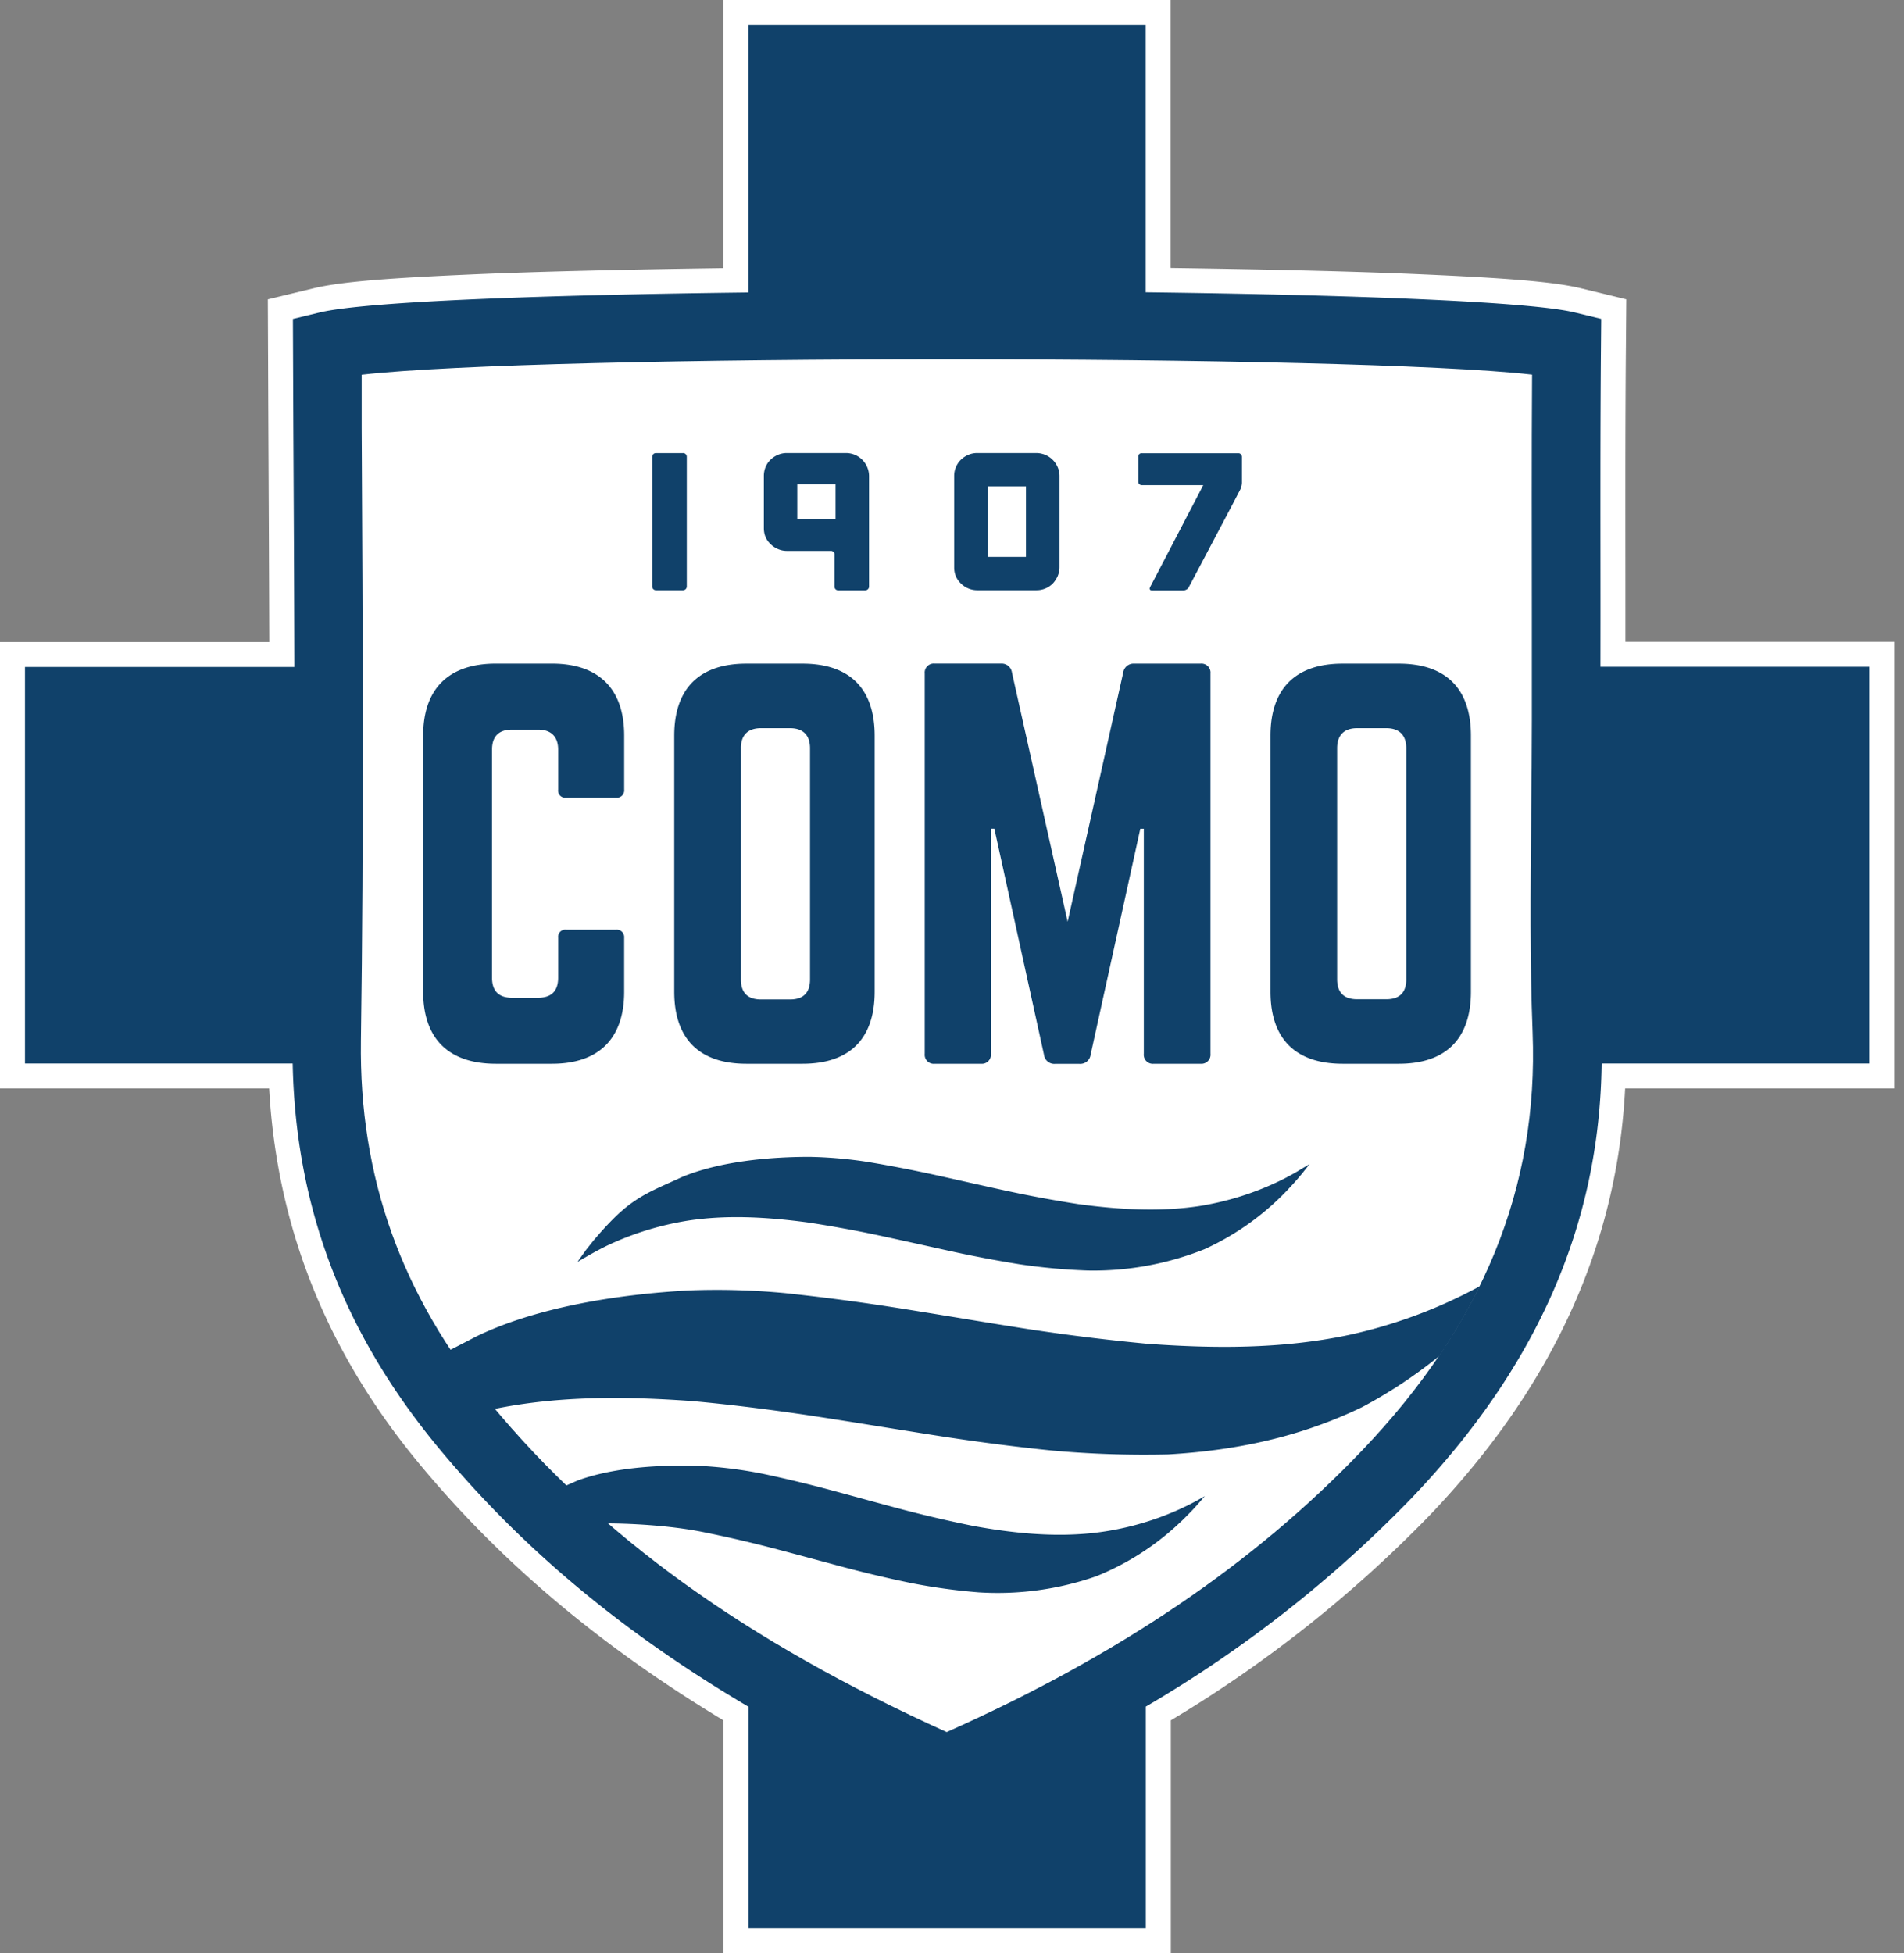
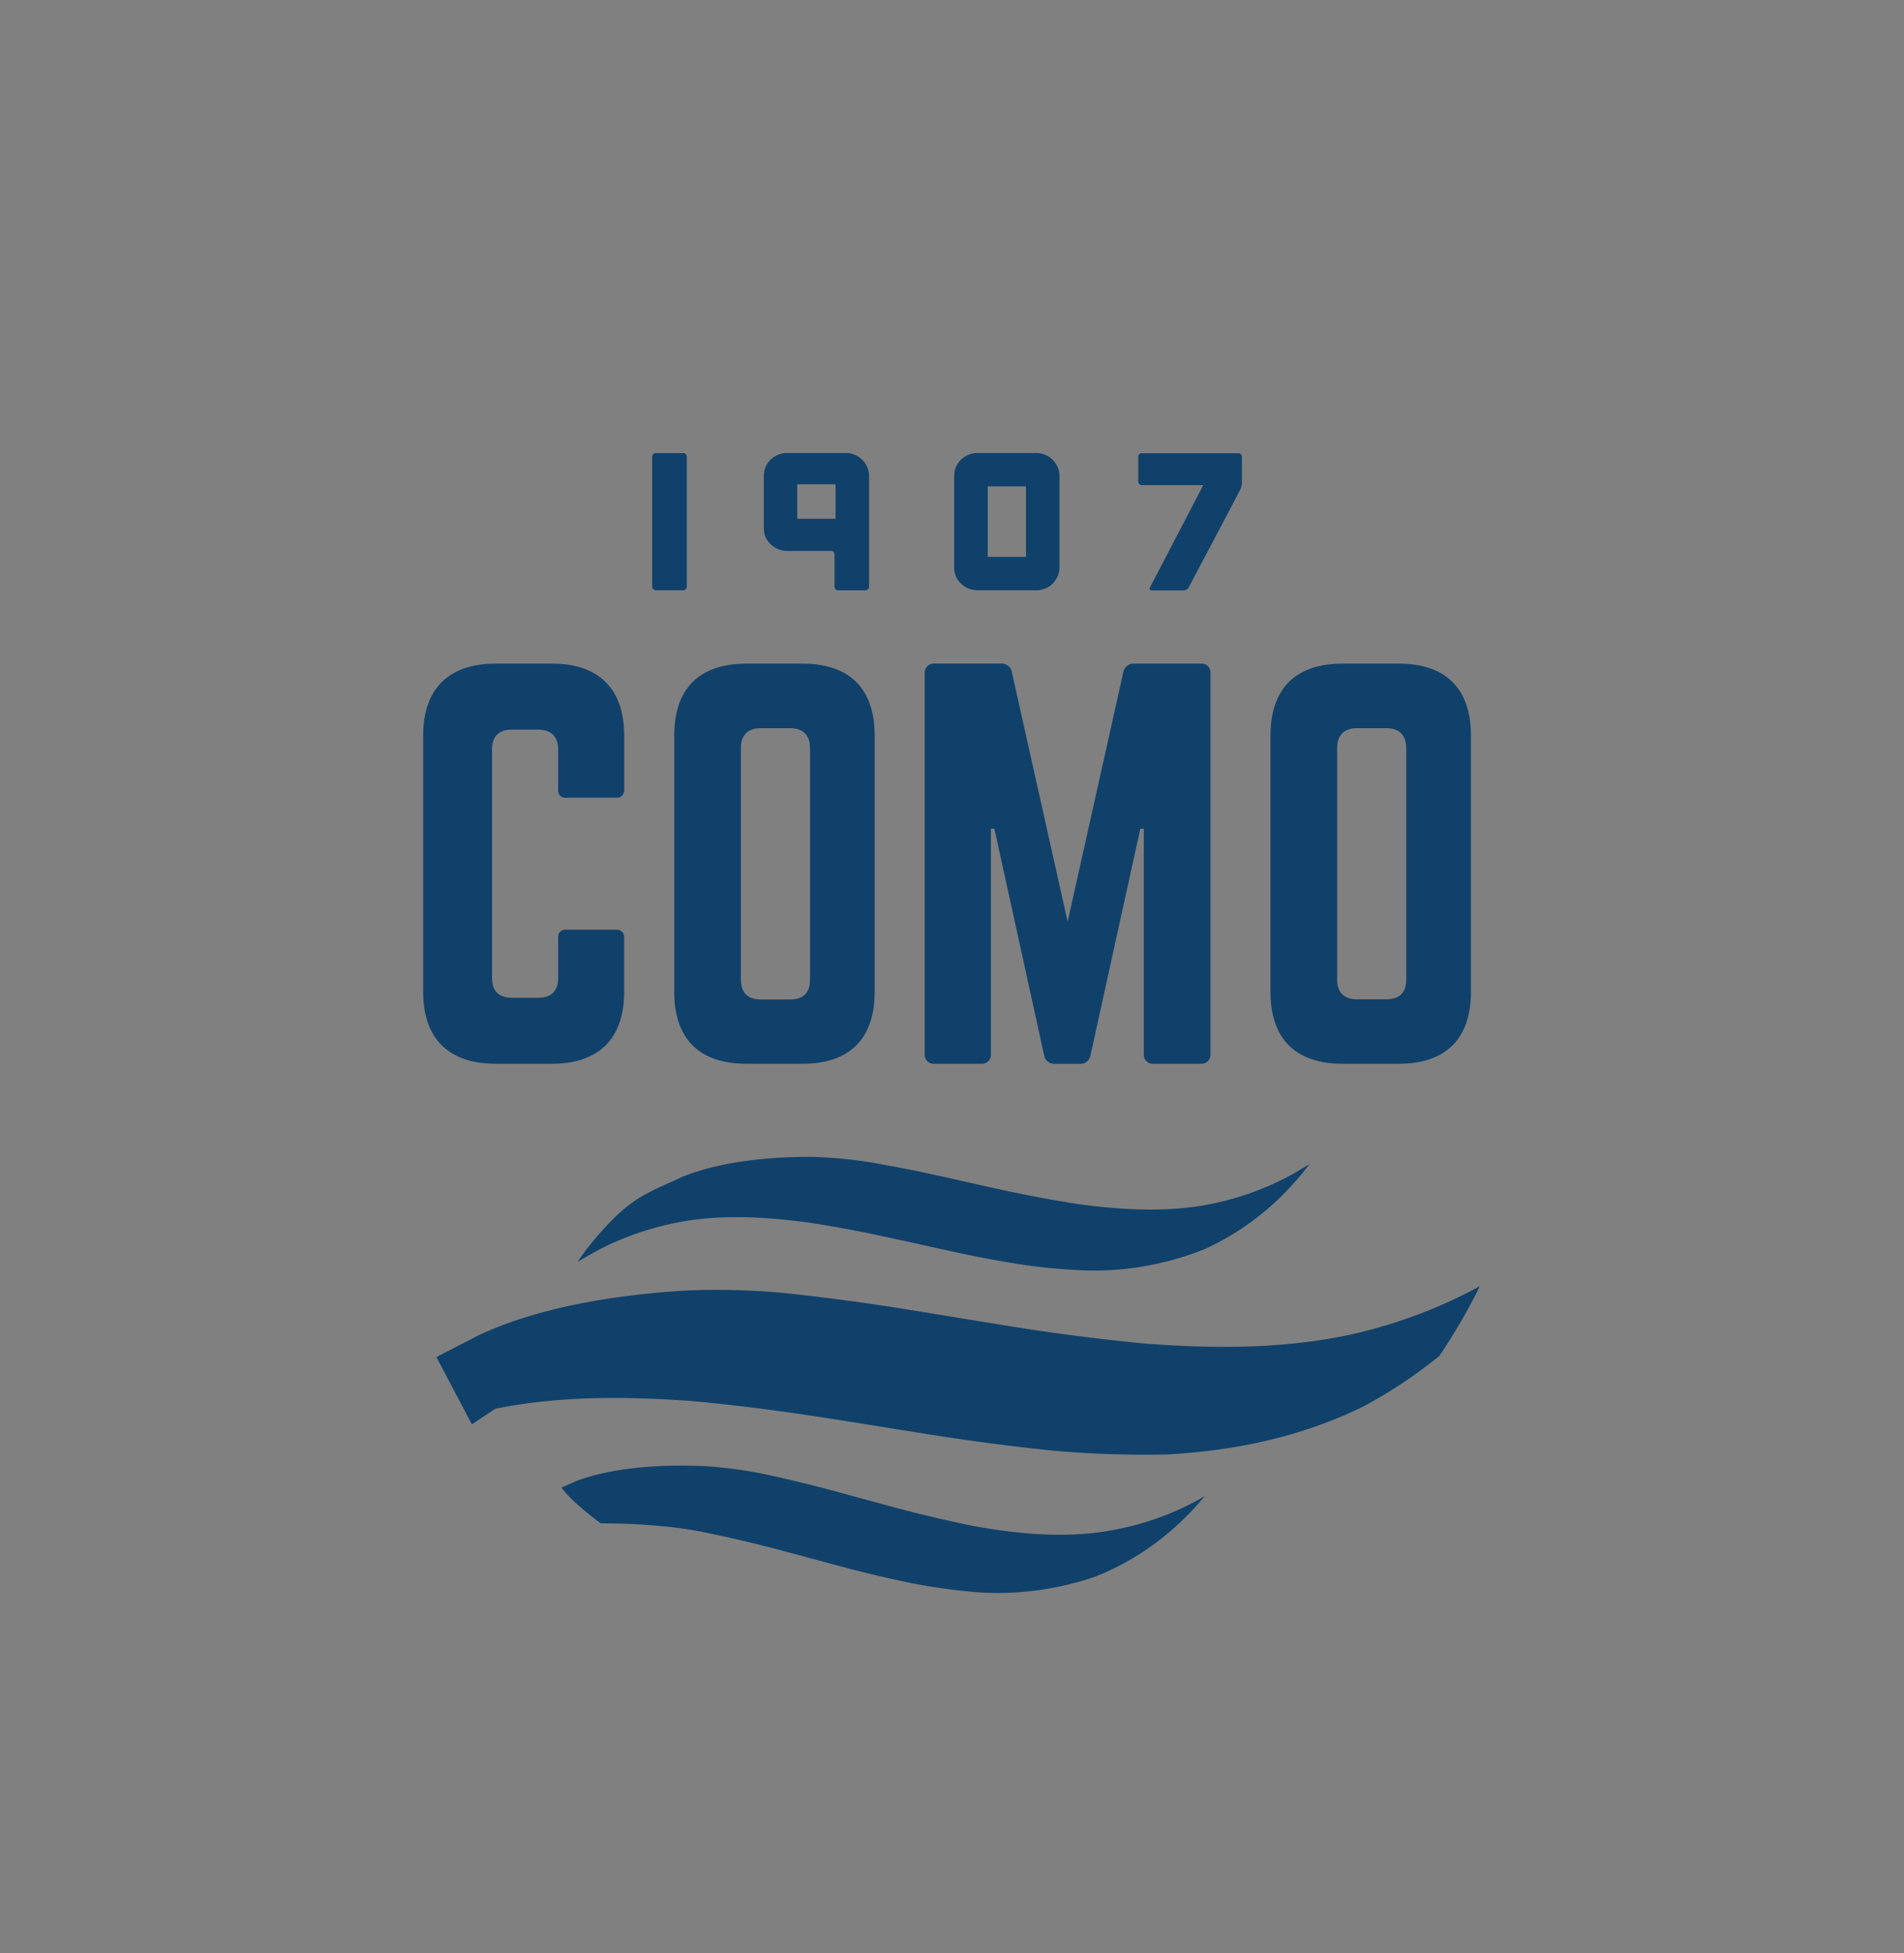
<svg xmlns="http://www.w3.org/2000/svg" width="78" height="80" fill="none">
  <rect width="100%" height="100%" fill="#808080" stroke="none" />
  <g clip-path="url(#clip0_1056_28095)">
-     <path d="M29.635 0v10.983c-3.826.055-7.473.133-10.315.258-3.12.137-5.313.281-6.49.572l-1.858.448.022 5.29c.015 2.885.028 5.812.038 8.748H0v18.286h11.026c.317 5.668 2.337 10.758 6.13 15.347 3.35 4.054 7.443 7.496 12.484 10.537V80h18.325v-9.534a51.75 51.75 0 0010.603-8.397l.002-.002.002-.002c5.02-5.255 7.676-11.053 8.004-17.48H77.6V26.292H66.588v-1.105c0-3.605-.013-7.325.02-11v-.001l.016-1.924-1.87-.456c-1.171-.284-3.364-.43-6.483-.568-2.84-.127-6.487-.206-10.313-.261V0H29.635z" fill="#fff" />
-     <path d="M65.566 25.187c0-3.603-.013-7.325.02-11.01l.01-1.115-1.084-.263c-1.833-.446-9.067-.72-17.576-.827V1.022H30.658V11.98c-8.509.104-15.745.371-17.582.824l-1.077.26.018 4.482c.017 3.222.034 6.49.043 9.775H1.023v16.242H11.99c.116 5.862 2.066 11.012 5.956 15.719 3.385 4.097 7.52 7.564 12.719 10.63v9.066H46.94v-9.074a50.738 50.738 0 0010.89-8.544c5.146-5.386 7.701-11.218 7.783-17.797h10.962v-16.25H65.564l.002-2.126z" fill="#10416A" />
-     <path d="M14.816 15.349v2.175c.045 8.224.09 16.728-.031 25.112-.078 5.572 1.658 10.43 5.311 14.859 4.495 5.438 10.443 9.723 18.686 13.452 7.002-3.118 12.585-6.892 17.013-11.53 4.947-5.176 7.234-10.772 6.99-17.122-.115-2.942-.087-5.883-.06-8.73v-.185c.016-1.3.029-2.59.029-3.879V25.19c0-3.219-.013-6.536.009-9.844-7.402-.843-40.547-.845-47.947.004z" fill="#fff" />
    <path d="M25.57 40.623v-2.212a.303.303 0 00-.33-.329h-2.047a.294.294 0 00-.327.329v1.638c0 .557-.289.821-.823.821h-1.066c-.534 0-.82-.267-.82-.82v-9.343c0-.533.265-.82.82-.82h1.066c.534 0 .823.287.823.82v1.64a.291.291 0 00.327.327h2.048a.301.301 0 00.33-.327v-2.214c0-1.924-1.049-2.95-2.958-2.95h-2.299c-1.93 0-2.978 1.026-2.978 2.95v10.49c0 1.926 1.048 2.95 2.978 2.95h2.299c1.91 0 2.957-1.024 2.957-2.95zm2.051.001c0 1.926 1.026 2.949 2.956 2.949h2.298c1.932 0 2.957-1.023 2.957-2.95v-10.49c0-1.924-1.025-2.949-2.957-2.949h-2.298c-1.93 0-2.956 1.025-2.956 2.95v10.49zm2.73-9.978c0-.533.287-.819.821-.819h1.191c.534 0 .821.286.821.82v9.471c0 .558-.287.821-.82.821h-1.192c-.534 0-.82-.267-.82-.82v-9.473zm7.944 12.927h1.889a.373.373 0 00.41-.409v-9.22h.142l2.033 9.261a.425.425 0 00.452.372h1.005a.427.427 0 00.452-.372l2.037-9.26h.143v9.22a.371.371 0 00.411.408h1.91a.373.373 0 00.41-.409v-15.57a.371.371 0 00-.41-.41h-2.714a.428.428 0 00-.452.371l-2.276 10.2-2.28-10.202a.425.425 0 00-.45-.371h-2.712a.372.372 0 00-.412.41v15.572a.371.371 0 00.412.409zM57.3 27.184h-2.298c-1.93 0-2.955 1.025-2.955 2.95v10.49c0 1.926 1.025 2.949 2.955 2.949h2.299c1.931 0 2.957-1.023 2.957-2.95v-10.49c0-1.924-1.026-2.949-2.957-2.949zm.31 12.927c0 .557-.287.82-.821.82h-1.191c-.535 0-.821-.267-.821-.82v-9.465c0-.533.286-.819.82-.819h1.192c.534 0 .82.286.82.82v9.464zM27.982 18.559h-1.11a.152.152 0 00-.154.152v5.314c0 .084.069.152.153.152h1.111a.152.152 0 00.153-.152V18.71a.152.152 0 00-.153-.152zm3.585 3.729c.087.085.19.153.301.2a.881.881 0 00.372.077h1.795a.15.15 0 01.108.04.133.133 0 01.044.105v1.316a.156.156 0 00.04.108.141.141 0 00.105.045h1.117a.142.142 0 00.108-.045.145.145 0 00.045-.108v-4.524a.947.947 0 00-.946-.945h-2.42a.913.913 0 00-.371.076.997.997 0 00-.302.2.894.894 0 00-.201.298.96.96 0 00-.07.371v2.127a.965.965 0 00.07.371.893.893 0 00.205.288zm1.094-2.452h1.569v1.414h-1.569v-1.414zm6.708 4.068a.945.945 0 00.668.273h2.42a.932.932 0 00.67-.273c.083-.088.15-.19.2-.301a.908.908 0 00.077-.372v-3.729a.898.898 0 00-.077-.371.957.957 0 00-.871-.574h-2.42a.906.906 0 00-.372.076.997.997 0 00-.301.2.927.927 0 00-.274.669v3.74a.938.938 0 00.073.372c.05.11.12.207.207.29zm1.094-3.982h1.567v2.89h-1.567v-2.89zm6.32-.049h2.51l-1.907 3.661-.273.52c-.037.088 0 .13.09.13h1.278a.26.26 0 00.128-.037.194.194 0 00.09-.093l.128-.24 1.591-3.012.387-.743a.683.683 0 00.073-.282v-1.059a.154.154 0 00-.088-.142.132.132 0 00-.057-.01h-3.95a.134.134 0 00-.152.152v1.01a.133.133 0 00.045.105.147.147 0 00.107.04zm6.172 28.22c-.075.043-.157.086-.244.132-.087.047-.186.093-.277.14-1.05.508-2.168.858-3.32 1.04-1.625.243-3.267.14-4.9-.077a50.675 50.675 0 01-2.828-.518c-.98-.21-1.958-.436-2.937-.652a55.902 55.902 0 00-2.924-.568c-.78-.12-1.57-.189-2.36-.204-1.656 0-3.664.185-5.21.819-1.166.542-1.862.761-2.807 1.696a12.564 12.564 0 00-.683.737l-.16.186-.295.371-.357.498s.11-.069.317-.186l.173-.1.21-.117c.15-.082.324-.173.521-.27a12.218 12.218 0 013.32-1.023c1.621-.247 3.27-.14 4.9.076a50.88 50.88 0 012.83.513c.979.21 1.956.429 2.933.644.977.216 1.945.4 2.924.558.925.137 1.857.222 2.791.254 1.634.03 3.257-.268 4.774-.875a10.944 10.944 0 003.164-2.184c.091-.093.186-.186.259-.266l.229-.248c.141-.157.26-.298.355-.413l.294-.371-.316.185c-.103.066-.225.14-.376.223zm-28.34 14.306c1.285-.005 2.844.095 4.106.34.93.185 1.87.402 2.8.64.969.253 1.934.516 2.902.776.968.26 1.925.487 2.895.688.918.18 1.845.307 2.778.382 1.63.103 3.265-.12 4.807-.657a10.905 10.905 0 003.263-2.043c.095-.088.186-.171.272-.253.085-.082.163-.163.238-.238.149-.148.273-.284.372-.395l.31-.357-.327.186a15.42 15.42 0 01-.39.202l-.25.119a11.76 11.76 0 01-3.648 1.009c-1.634.169-3.27 0-4.893-.298a52.107 52.107 0 01-2.791-.646c-.97-.254-1.936-.525-2.904-.785a54.11 54.11 0 00-2.894-.699c-.775-.156-1.56-.26-2.348-.312-1.655-.078-3.67.013-5.24.581l-.665.292s.285.493 1.607 1.468zm-4.329-4.694c2.643-.535 5.358-.51 8.059-.316 1.606.145 3.208.35 4.809.587 1.675.255 3.335.53 5.003.793 1.668.264 3.313.481 4.975.65 1.57.14 3.148.192 4.725.155 2.792-.162 5.418-.715 7.95-1.94a19.616 19.616 0 003.157-2.093 23.96 23.96 0 001.66-2.857 20.245 20.245 0 01-5.393 2.003c-2.712.569-5.483.557-8.258.353a86.206 86.206 0 01-4.811-.593c-1.675-.26-3.337-.544-5.005-.811a91.846 91.846 0 00-4.978-.667 29.573 29.573 0 00-3.992-.111c-2.792.156-6.153.66-8.684 1.888-.373.2-1.304.669-1.624.843l1.453 2.754.954-.638z" fill="#10416A" />
  </g>
  <defs>
    <clipPath id="clip0_1056_28095">
      <path fill="#fff" d="M0 0h77.6v80H0z" />
    </clipPath>
  </defs>
</svg>